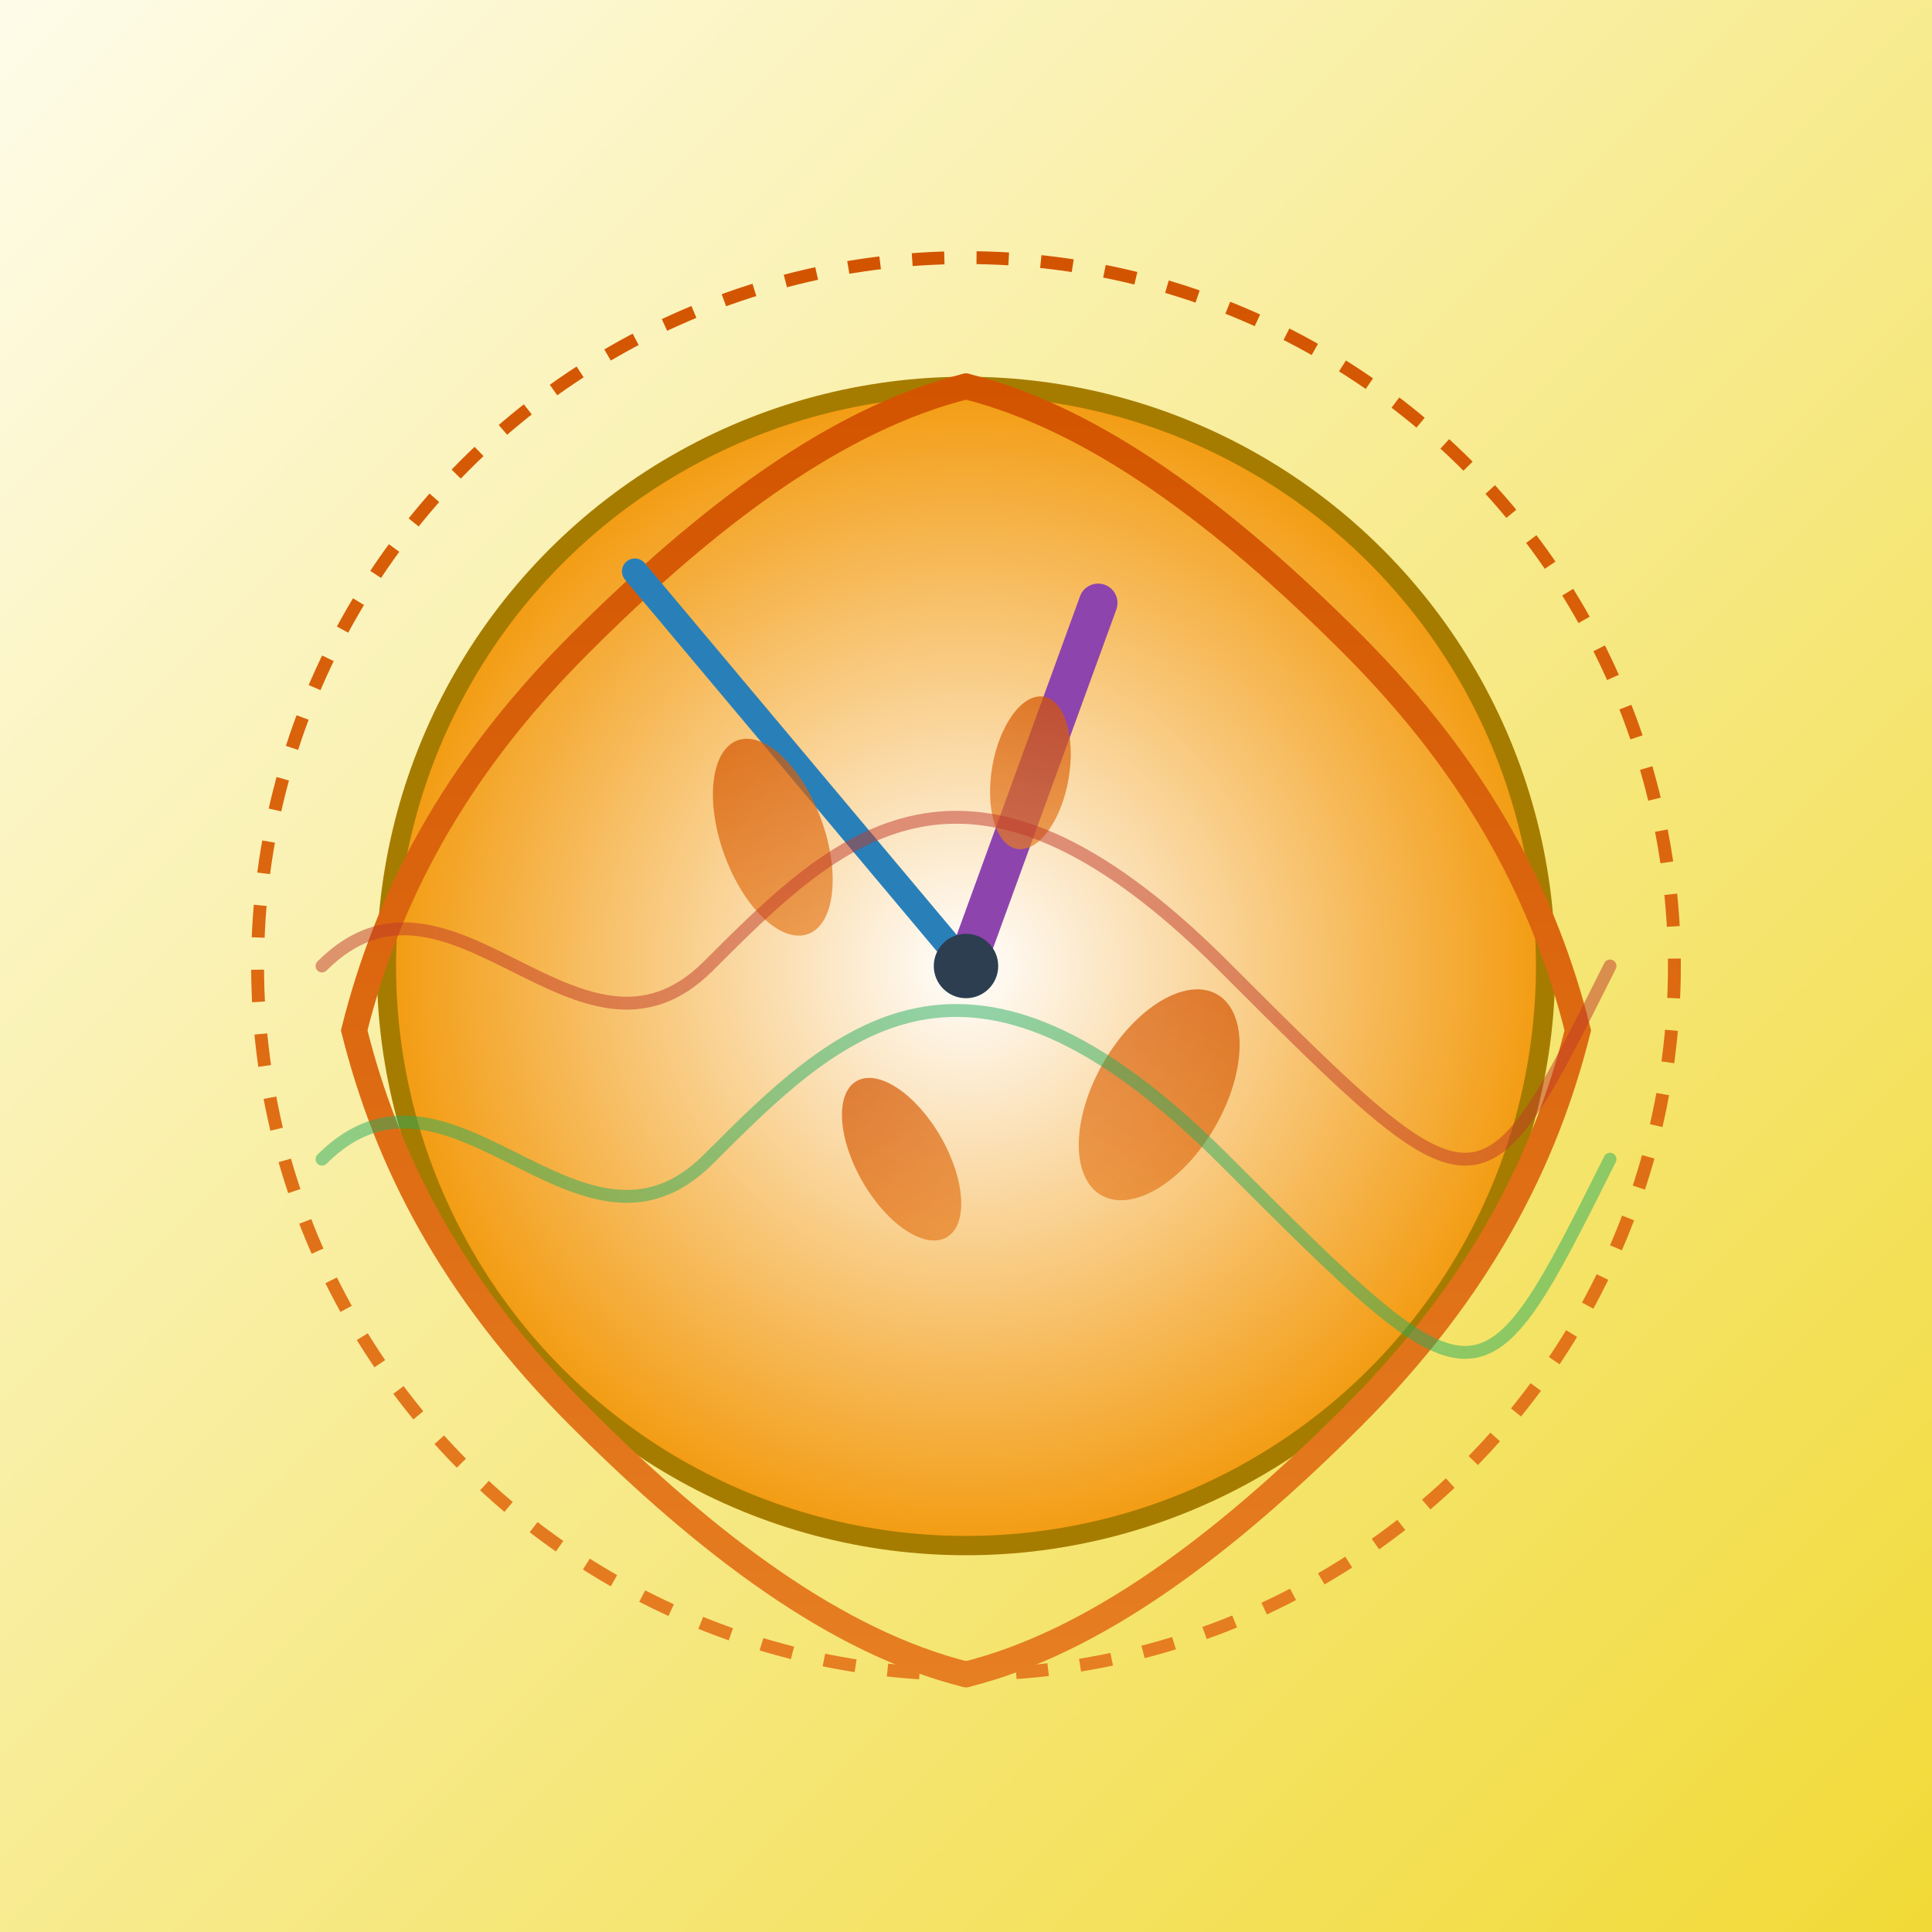
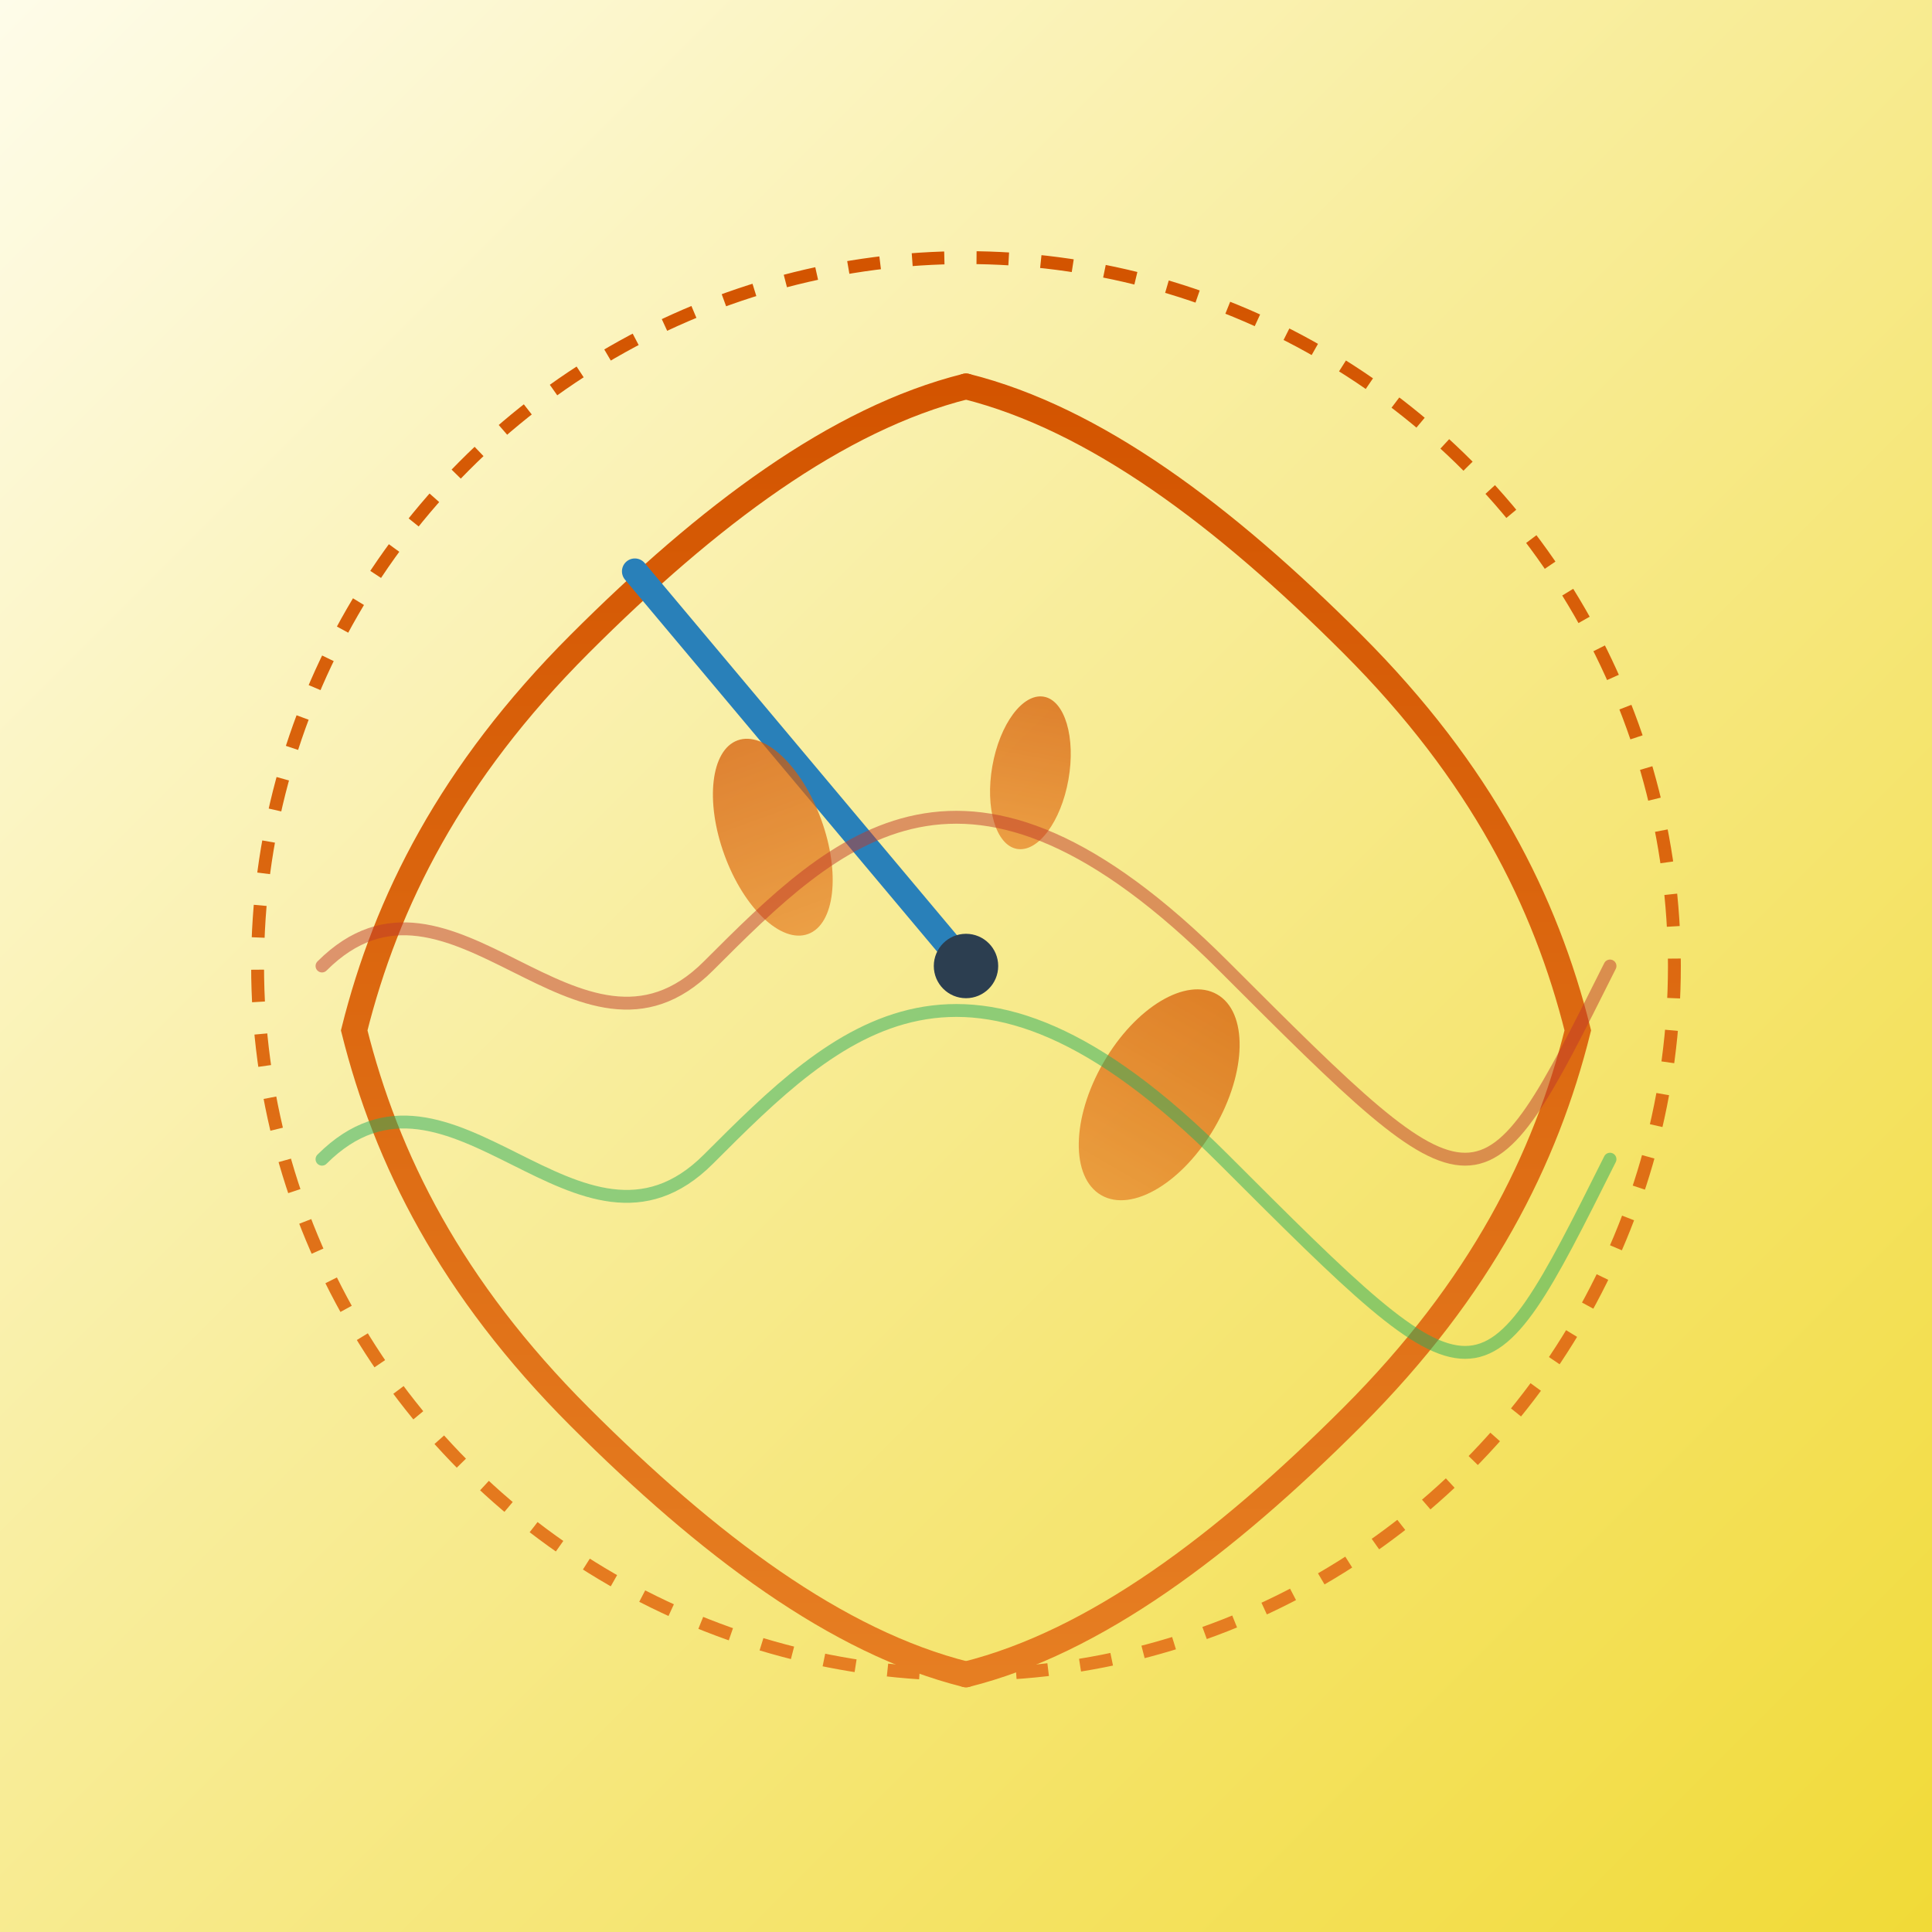
<svg xmlns="http://www.w3.org/2000/svg" viewBox="0 0 300 300">
  <rect x="0" y="0" width="300" height="300" fill="#333333" stroke="none" />
  <defs>
    <linearGradient id="bgGradient" x1="0%" y1="0%" x2="100%" y2="100%">
      <stop offset="0%" stop-color="#fefcea" />
      <stop offset="100%" stop-color="#f1da36" />
    </linearGradient>
    <pattern id="leafPattern" patternUnits="userSpaceOnUse" width="20" height="20">
      <path d="M10 0 C12 5, 12 15, 10 20 C8 15, 6 5, 10 0 Z" fill="url(#leafGradient)" />
    </pattern>
    <linearGradient id="leafGradient" x1="0%" y1="0%" x2="0%" y2="100%">
      <stop offset="0%" stop-color="#d35400" />
      <stop offset="100%" stop-color="#e67e22" />
    </linearGradient>
    <radialGradient id="clockGradient" cx="50%" cy="50%" r="50%">
      <stop offset="0%" stop-color="#ffffff" />
      <stop offset="100%" stop-color="#f39c12" />
    </radialGradient>
  </defs>
  <rect width="300" height="300" fill="url(#bgGradient)" />
  <g id="clock">
-     <circle cx="150" cy="150" r="90" fill="url(#clockGradient)" stroke="#a67c00" stroke-width="3" />
    <g id="leaves">
      <path d="M150,60                 C170,65, 190,80, 210,100                 C230,120, 240,140, 245,160                 C240,180, 230,200, 210,220                 C190,240, 170,255, 150,260" fill="none" stroke="url(#leafGradient)" stroke-width="4" stroke-linecap="round" />
      <path d="M150,60                 C130,65, 110,80, 90,100                 C70,120, 60,140, 55,160                 C60,180, 70,200, 90,220                 C110,240, 130,255, 150,260" fill="none" stroke="url(#leafGradient)" stroke-width="4" stroke-linecap="round" />
      <circle cx="150" cy="150" r="110" fill="none" stroke="url(#leafGradient)" stroke-width="2" stroke-dasharray="5,5" />
    </g>
    <g id="hands">
-       <path d="M150,150 L150,90" stroke="#8e44ad" stroke-width="6" stroke-linecap="round" transform="rotate(20,150,150)" />
      <path d="M150,150 L150,70" stroke="#2980b9" stroke-width="4" stroke-linecap="round" transform="rotate(-40,150,150)" />
      <circle cx="150" cy="150" r="5" fill="#2c3e50" />
    </g>
    <g id="innerLeaves" opacity="0.7">
      <ellipse cx="120" cy="130" rx="8" ry="16" fill="url(#leafGradient)" transform="rotate(-20,120,130)" />
      <ellipse cx="180" cy="170" rx="10" ry="18" fill="url(#leafGradient)" transform="rotate(30,180,170)" />
      <ellipse cx="160" cy="120" rx="6" ry="12" fill="url(#leafGradient)" transform="rotate(10,160,120)" />
-       <ellipse cx="140" cy="180" rx="7" ry="14" fill="url(#leafGradient)" transform="rotate(-30,140,180)" />
    </g>
  </g>
  <g id="swirlEffects">
    <path d="M50,150               C70,130, 90,170, 110,150              S150,110, 190,150               S230,190, 250,150" fill="none" stroke="#c0392b" stroke-width="2" opacity="0.5" stroke-linecap="round" />
    <path d="M50,180               C70,160, 90,200, 110,180              S150,140, 190,180               S230,220, 250,180" fill="none" stroke="#27ae60" stroke-width="2" opacity="0.5" stroke-linecap="round" />
  </g>
</svg>